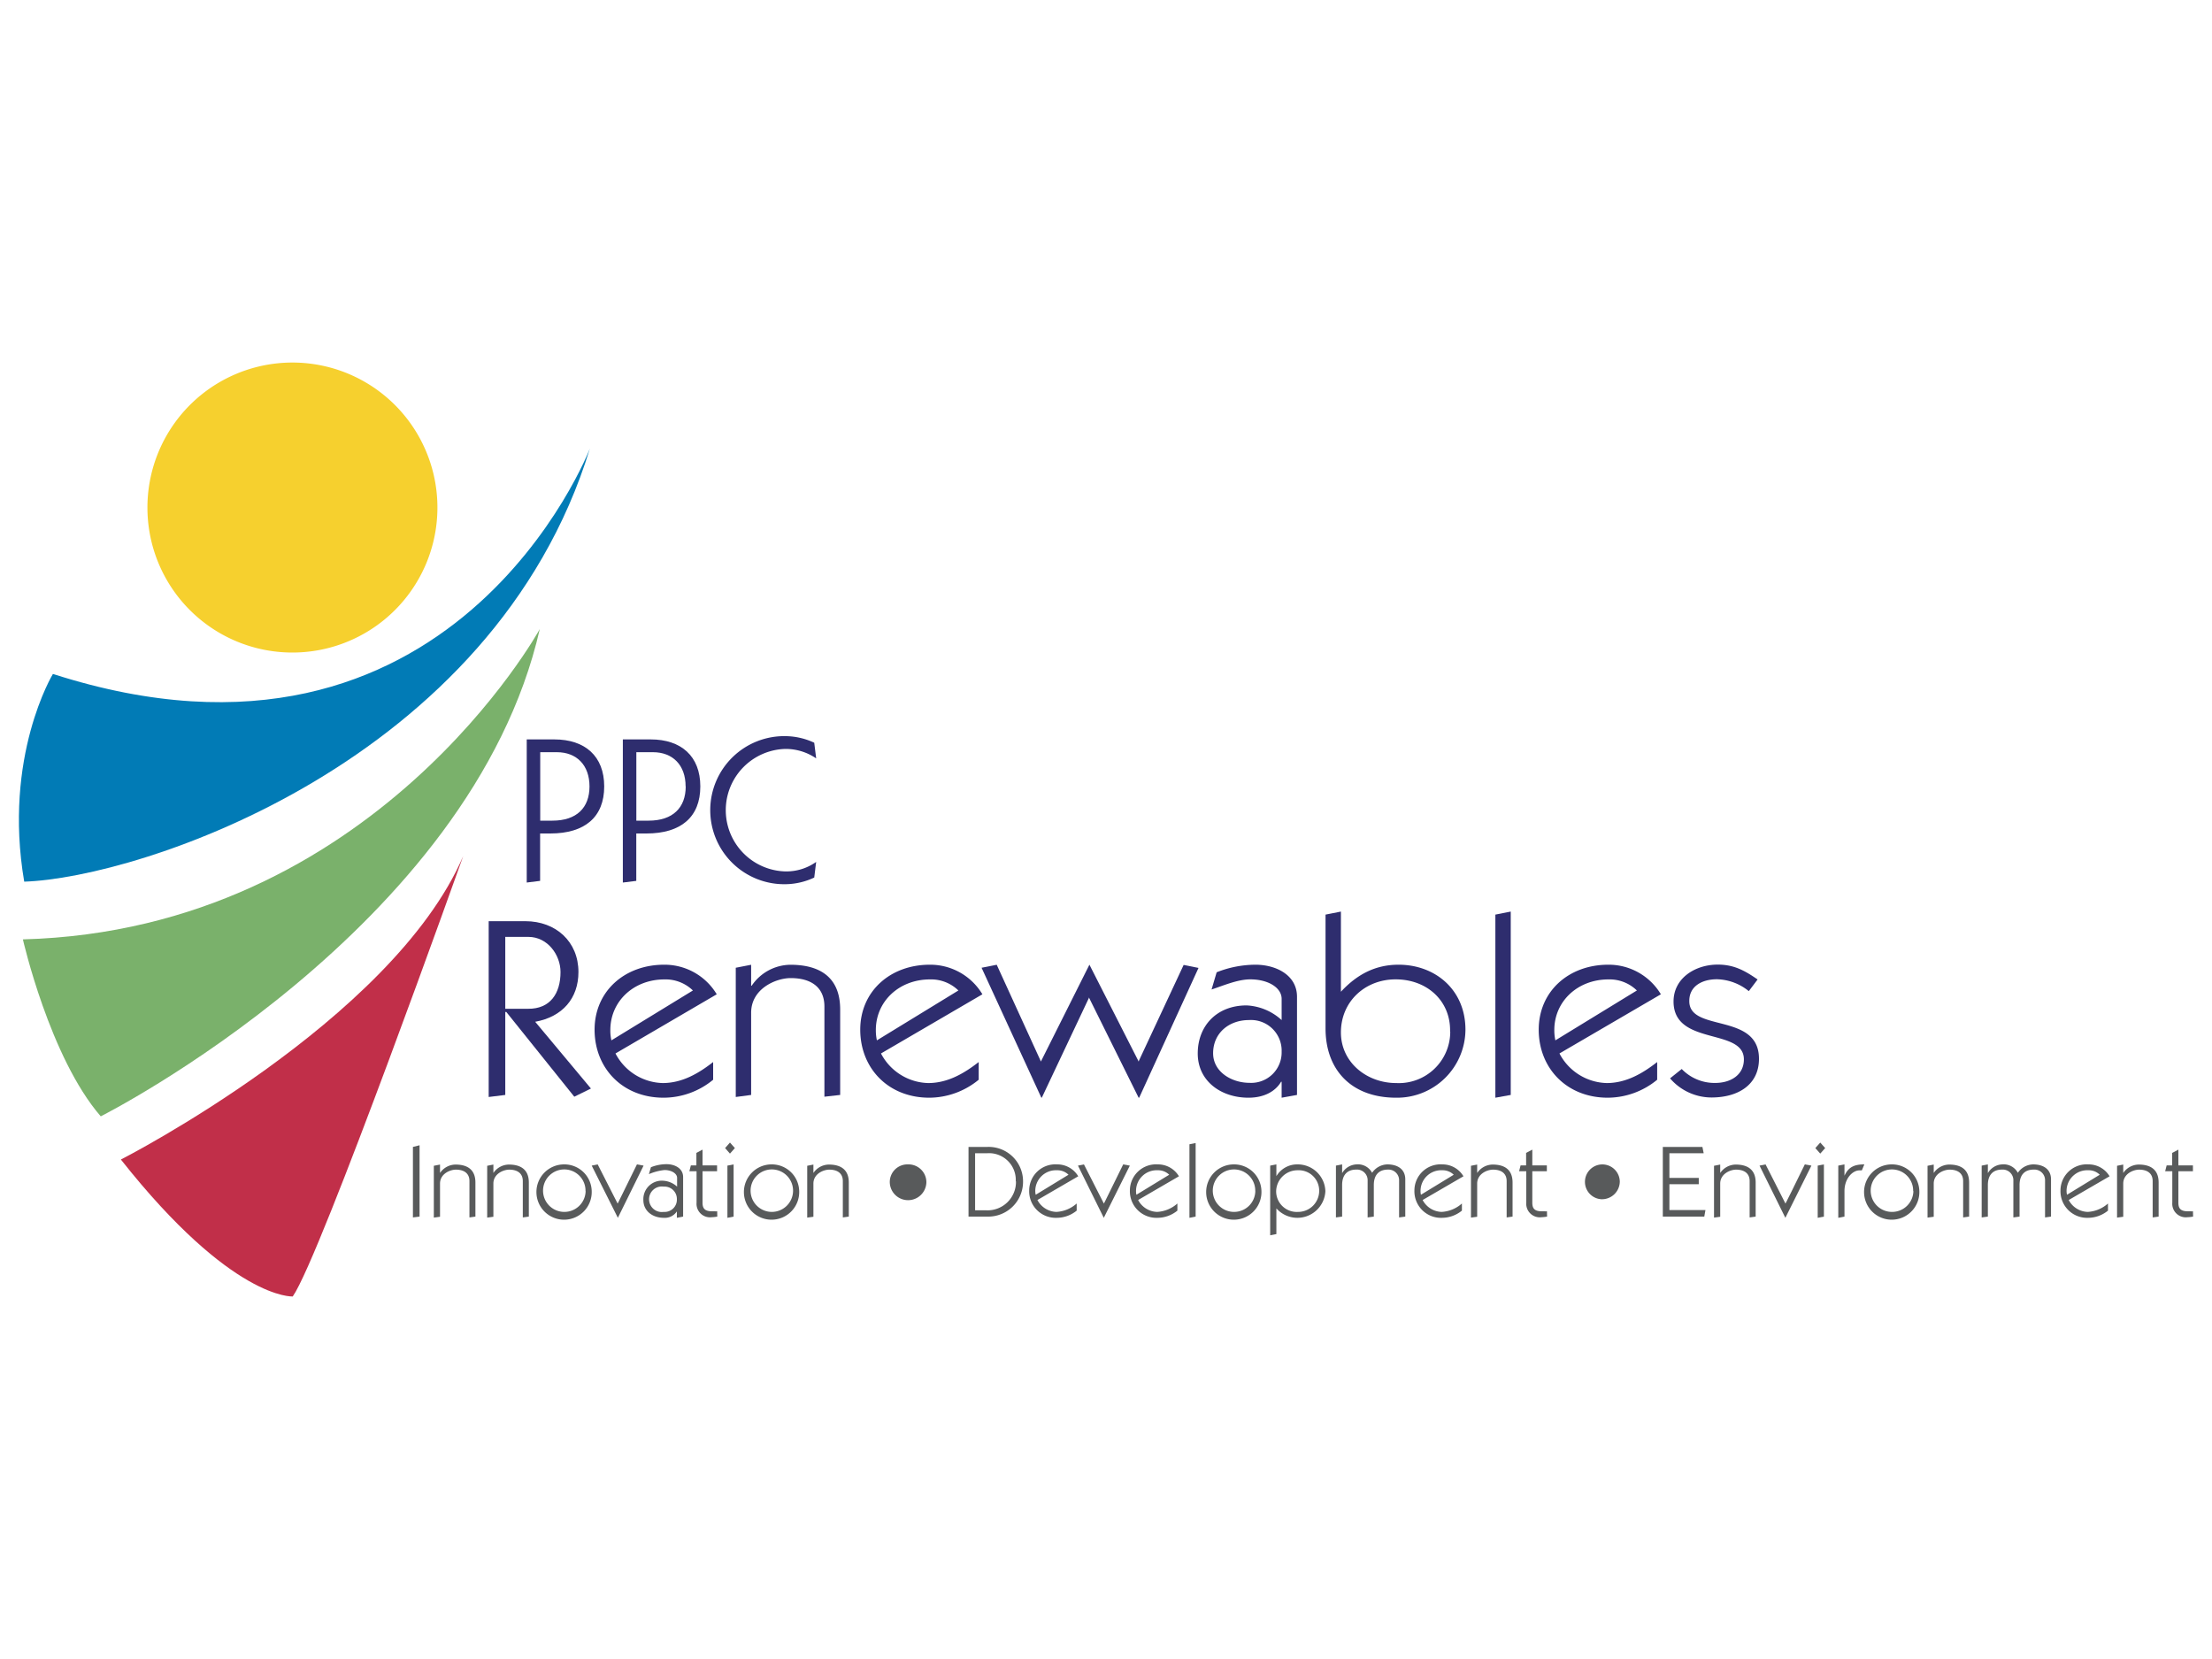
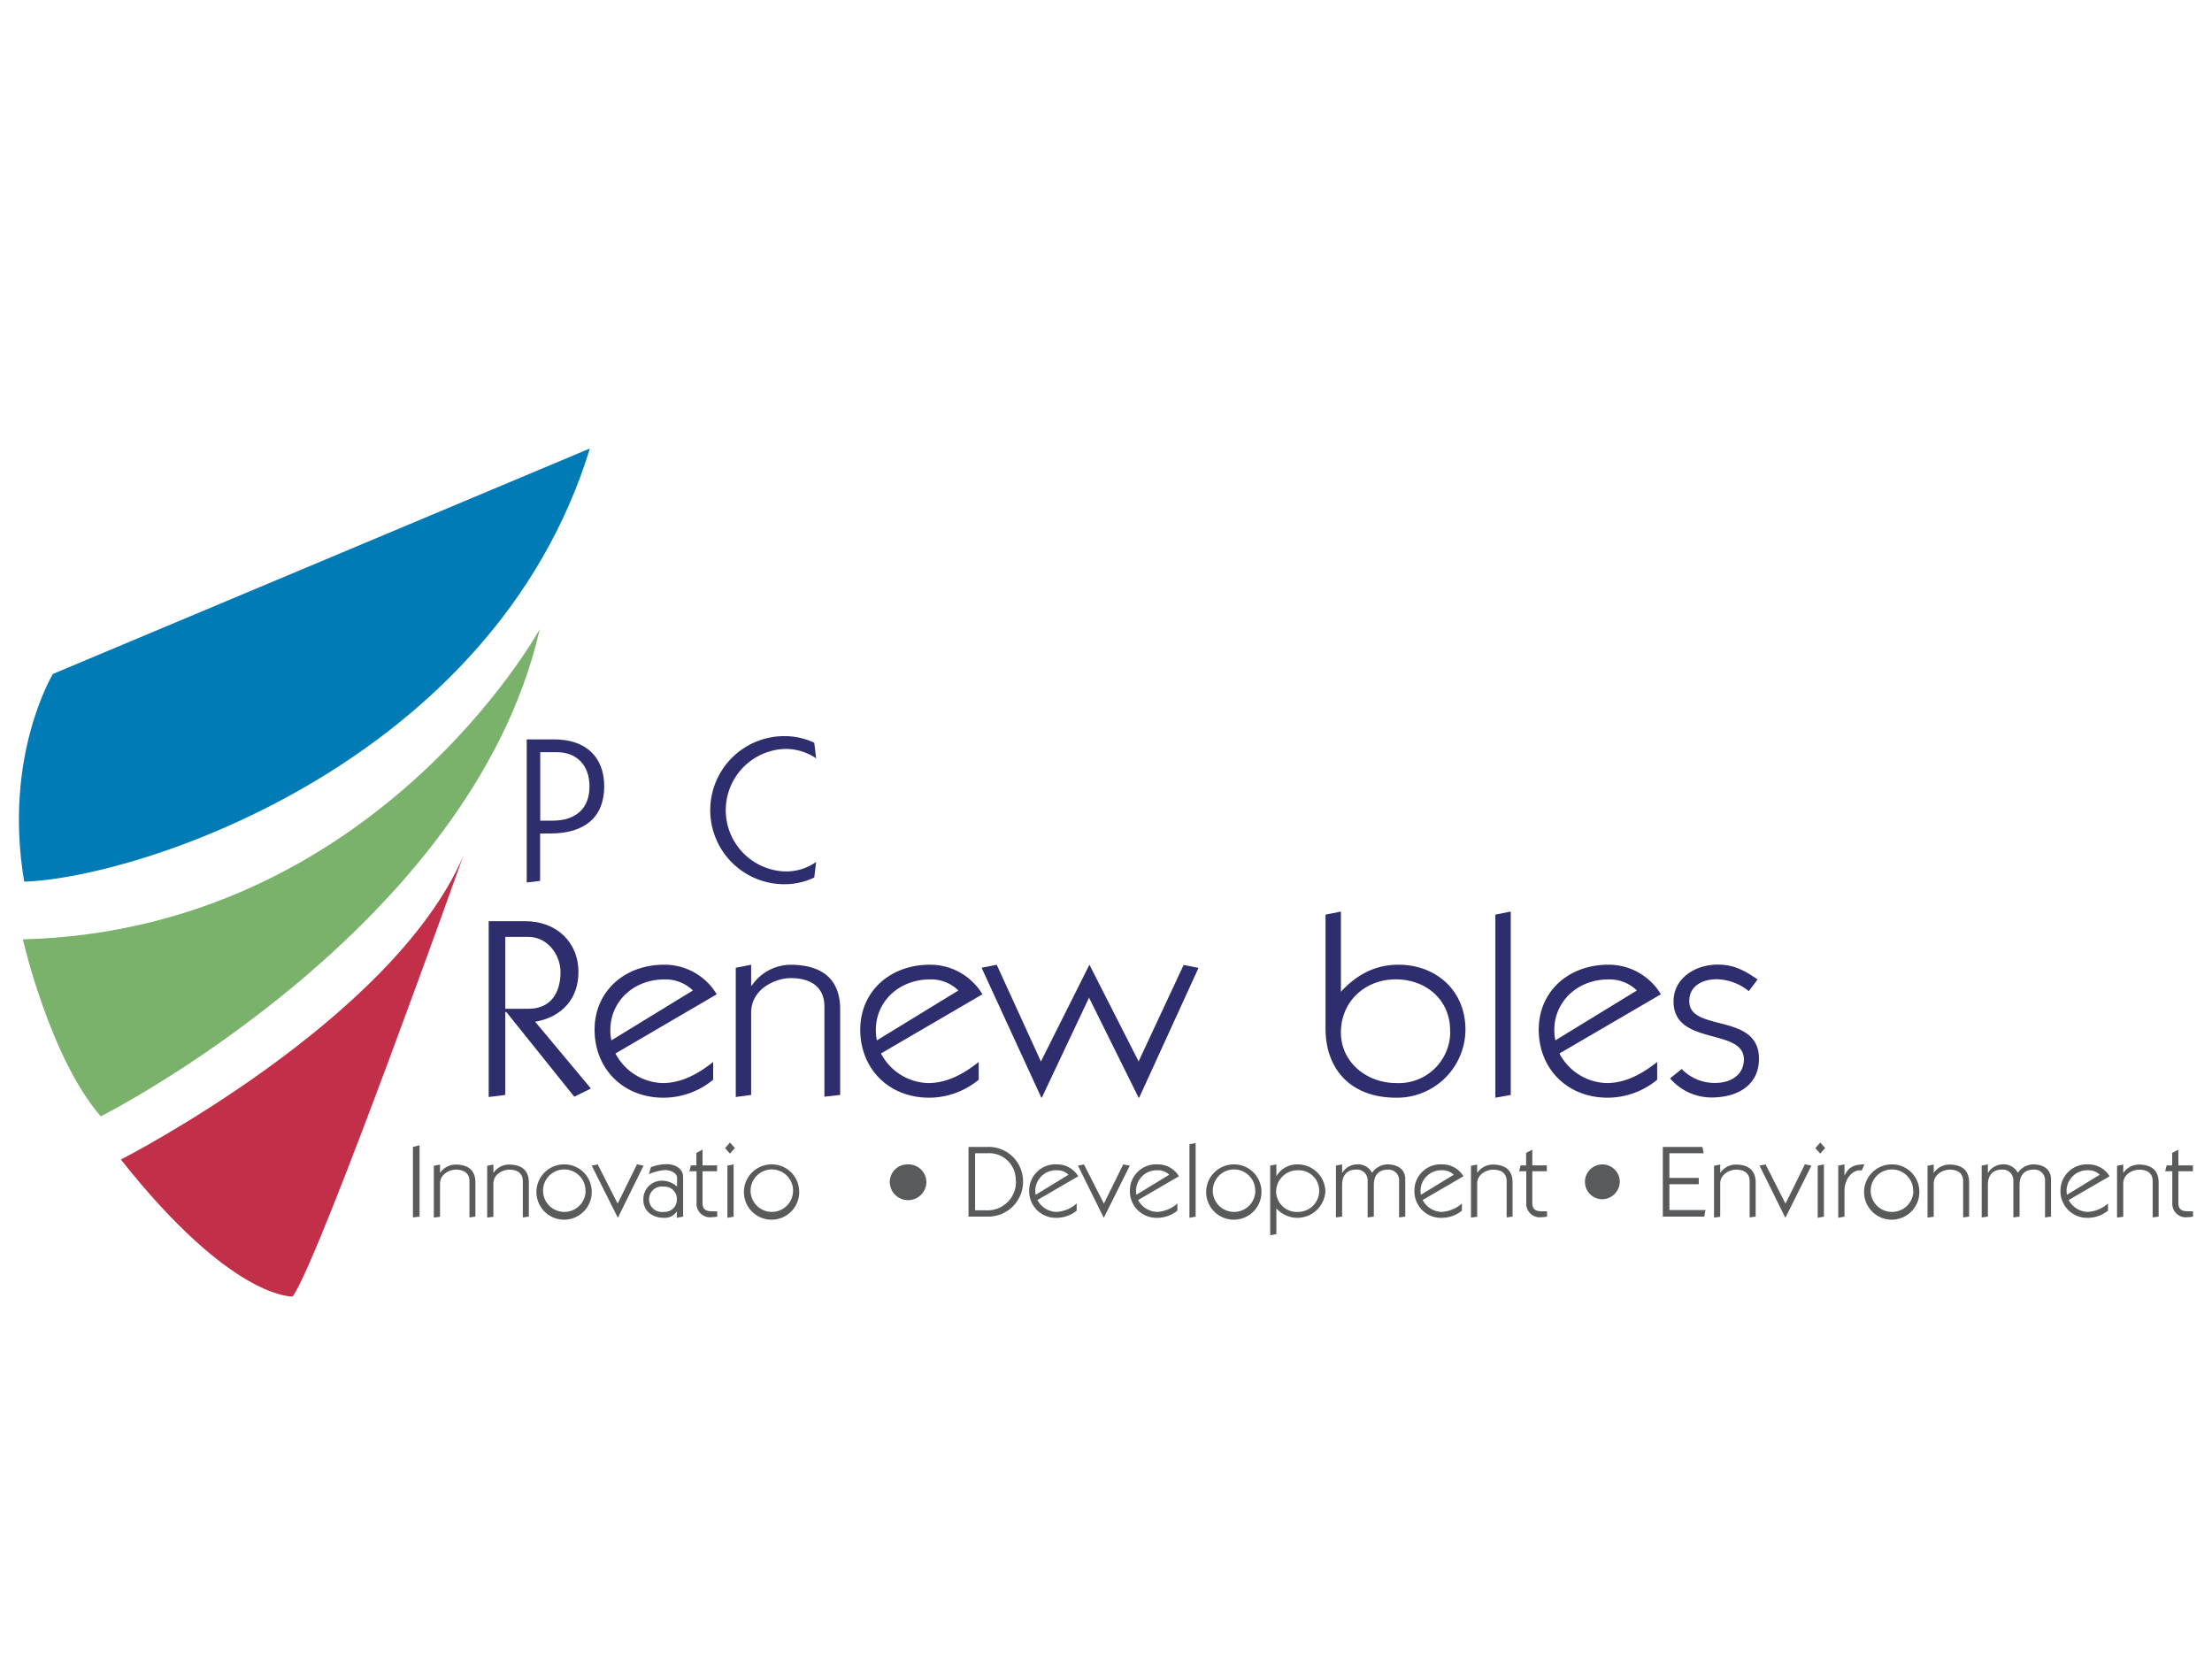
<svg xmlns="http://www.w3.org/2000/svg" id="PLACE_LOGO" data-name="PLACE LOGO" viewBox="0 0 400 300">
  <defs>
    <style>.cls-1{fill:#f6d02e;}.cls-2{fill:#017bb6;}.cls-3{fill:#7ab16b;}.cls-4{fill:#c12f49;}.cls-5{fill:#2e2d6e;}.cls-6{fill:#585a5b;}</style>
  </defs>
-   <path class="cls-1" d="M26.66,91.79A26.22,26.22,0,1,1,52.87,118,26.21,26.21,0,0,1,26.66,91.79Z" />
-   <path class="cls-2" d="M9.57,121.87s-9.06,14.9-5.19,37.56c20.72-.65,84.81-21.37,102.29-78.33C106.67,81.1,82.07,145.19,9.57,121.87Z" />
+   <path class="cls-2" d="M9.57,121.87s-9.06,14.9-5.19,37.56c20.72-.65,84.81-21.37,102.29-78.33Z" />
  <path class="cls-3" d="M4.14,169.87s4.85,21.36,14.08,32c0,0,67-33.75,79.39-88.12C97.61,113.79,67.74,168.16,4.14,169.87Z" />
  <path class="cls-4" d="M83.76,154.82S58,227.15,52.94,234.44c0,0-10.93.73-31.08-24.76C21.86,209.68,70.9,184.67,83.76,154.82Z" />
  <path class="cls-5" d="M109.26,142.21c0,5.52-3.48,8.51-9.75,8.51H97.67v8.57l-2.42.3V133.71h5C105.78,133.71,109.26,136.73,109.26,142.21Zm-2.66,0c0-3.84-2.31-6.19-5.91-6.19h-3V148.4H99.9C104.29,148.4,106.6,146.05,106.6,142.21Z" />
-   <path class="cls-5" d="M126.64,142.21c0,5.52-3.48,8.51-9.74,8.51h-1.84v8.57l-2.43.3V133.71h5.05C123.16,133.71,126.64,136.73,126.64,142.21Zm-2.66,0c0-3.84-2.31-6.19-5.91-6.19h-3V148.4h2.23C121.67,148.4,124,146.05,124,142.21Z" />
  <path class="cls-5" d="M147.24,158.69a12.52,12.52,0,0,1-5.05,1.2,13.39,13.39,0,1,1,0-26.77,12.5,12.5,0,0,1,5.05,1.19l.35,2.83a9.79,9.79,0,0,0-5.6-1.71,11.08,11.08,0,0,0,0,22.15,9.31,9.31,0,0,0,5.6-1.72Z" />
  <path class="cls-5" d="M103.85,198.32,91.56,183h-.19V198l-3,.37V166.58H95c5.52,0,9.6,3.7,9.6,9.19,0,4.76-2.88,8.1-7.82,9l10.08,12.07Zm-2.49-22.55c0-3.06-2.31-6.35-5.81-6.35H91.37v13H95.5C99.49,182.45,101.36,179.66,101.36,175.77Z" />
  <path class="cls-5" d="M111.3,190.5a9.9,9.9,0,0,0,8.54,5.35c3.51,0,6.48-1.74,9.12-3.8v3.2A14.12,14.12,0,0,1,120,198.5c-7.44,0-12.48-5.35-12.48-12.3s5.43-11.75,12.58-11.75a11,11,0,0,1,9.51,5.35Zm14-11.39a7.09,7.09,0,0,0-5.14-2c-5.62,0-9.79,4-9.79,9.14a8,8,0,0,0,.19,1.88Z" />
  <path class="cls-5" d="M149.08,198.32V182c0-3.34-2.25-5.13-6.1-5.13-2.64,0-7.15,1.88-7.15,6.27V198l-2.78.37V175l2.78-.54v3.79h.1a8.55,8.55,0,0,1,7-3.79c4.66,0,9,1.73,9,8.09V198Z" />
  <path class="cls-5" d="M159.31,190.5a9.91,9.91,0,0,0,8.54,5.35c3.51,0,6.49-1.74,9.13-3.8v3.2a14.16,14.16,0,0,1-8.93,3.25c-7.45,0-12.49-5.35-12.49-12.3s5.43-11.75,12.58-11.75a11,11,0,0,1,9.51,5.35Zm14-11.39a7.07,7.07,0,0,0-5.14-2c-5.61,0-9.79,4-9.79,9.14a8.57,8.57,0,0,0,.19,1.88Z" />
  <path class="cls-5" d="M206,198.5h-.1l-9-18.15,0,.13-8.5,18h-.1L177.5,175l2.74-.54,8,17.51.05-.14L197,174.45l.05.09L205.93,192l0-.14,8.11-17.37,2.69.54Z" />
-   <path class="cls-5" d="M231.76,198.5v-2.88h-.1c-1,1.69-3,2.88-5.9,2.88-4.95,0-9.17-3-9.17-8s3.45-8.69,8.83-8.69a10.09,10.09,0,0,1,6.34,2.65v-3.84c0-2-2.4-3.52-5.67-3.52-2.3,0-4.89,1.14-7,1.83l.92-3.11a19.23,19.23,0,0,1,7-1.37c3.74,0,7.53,1.87,7.53,5.8V198Zm0-8.32a5.54,5.54,0,0,0-5.91-5.72c-3.65,0-6.48,2.38-6.48,6,0,3.38,3.36,5.35,6.58,5.35A5.5,5.5,0,0,0,231.76,190.18Z" />
  <path class="cls-5" d="M265,186.2a12.37,12.37,0,0,1-12.53,12.3c-8.07,0-12.77-5-12.77-12.53V165.39l2.78-.55v14.5c2.88-3.11,6.2-4.89,10.42-4.89C259.56,174.45,265,179,265,186.2Zm-2.78.36c.14-5.48-4.08-9.46-9.85-9.46-5.52,0-9.89,4-9.89,9.6,0,5.4,4.66,9.15,10,9.15A9.3,9.3,0,0,0,262.25,186.56Z" />
  <path class="cls-5" d="M270.41,198.5V165.39l2.78-.55V198Z" />
  <path class="cls-5" d="M282,190.5a9.92,9.92,0,0,0,8.55,5.35c3.5,0,6.48-1.74,9.12-3.8v3.2a14.14,14.14,0,0,1-8.93,3.25c-7.44,0-12.49-5.35-12.49-12.3s5.43-11.75,12.58-11.75a11,11,0,0,1,9.51,5.35Zm14-11.39a7.07,7.07,0,0,0-5.14-2c-5.61,0-9.79,4-9.79,9.14a8.57,8.57,0,0,0,.19,1.88Z" />
  <path class="cls-5" d="M318.08,191.46c0,4.75-3.84,7-8.59,7A9.9,9.9,0,0,1,302,195l2.11-1.69a8.23,8.23,0,0,0,6.05,2.52c2.84,0,5.19-1.47,5.19-4.26,0-5.76-12.72-2.37-12.72-10.47,0-4.2,3.89-6.67,8-6.67,2.93,0,4.89,1.09,7.2,2.69l-1.59,2.11a9.49,9.49,0,0,0-5.76-2.15c-2.73,0-5,1.28-5,3.89C305.36,186.75,318.08,183,318.08,191.46Z" />
  <path class="cls-6" d="M74.67,220.15V207.4l1.2-.3V220Z" />
  <path class="cls-6" d="M84.89,220.15v-6.58c0-1.34-.9-2.06-2.45-2.06-1.06,0-2.87.75-2.87,2.52v6l-1.12.15v-9.37l1.12-.22v1.52h0a3.43,3.43,0,0,1,2.8-1.52c1.87,0,3.6.69,3.6,3.25V220Z" />
  <path class="cls-6" d="M94.54,220.15v-6.58c0-1.34-.91-2.06-2.45-2.06-1.06,0-2.87.75-2.87,2.52v6l-1.12.15v-9.37l1.12-.22v1.52h0a3.43,3.43,0,0,1,2.8-1.52c1.87,0,3.61.69,3.61,3.25V220Z" />
  <path class="cls-6" d="M107,215.39a5,5,0,1,1-5-4.83A4.94,4.94,0,0,1,107,215.39Zm-1.12,0a3.84,3.84,0,1,0-3.84,3.76A3.84,3.84,0,0,0,105.9,215.39Z" />
  <path class="cls-6" d="M111.73,220.22h0L107,210.78l1.08-.22,3.61,7.09c0-.06-.6,1.3,3.49-7.09l1.2.22Z" />
  <path class="cls-6" d="M122.4,220.22v-1.16h0a2.61,2.61,0,0,1-2.37,1.16c-2,0-3.69-1.21-3.69-3.22a3.34,3.34,0,0,1,3.55-3.49,4.09,4.09,0,0,1,2.55,1.07V213c0-.79-1-1.42-2.28-1.42a9.79,9.79,0,0,0-2.82.74l.37-1.25a7.74,7.74,0,0,1,2.82-.55c1.5,0,3,.75,3,2.33V220Zm0-3.34a2.23,2.23,0,0,0-2.38-2.3,2.31,2.31,0,1,0,0,4.57A2.21,2.21,0,0,0,122.4,216.88Z" />
  <path class="cls-6" d="M129.71,220a6.93,6.93,0,0,1-1,.11,2.44,2.44,0,0,1-2.75-2.63v-5.68h-1.3l.27-1.06h1v-2.26l1.11-.59v2.85h2.63v1.06h-2.63v5.7c0,1.12.51,1.54,1.74,1.54h.44a3.73,3.73,0,0,0,.47,0Z" />
  <path class="cls-6" d="M132,208.61l-.88-1,.88-1,.89,1Zm-.46,11.61v-9.44l1.12-.22V220Z" />
  <path class="cls-6" d="M144.52,215.39a5,5,0,1,1-5-4.83A4.94,4.94,0,0,1,144.52,215.39Zm-1.11,0a3.84,3.84,0,1,0-3.84,3.76A3.84,3.84,0,0,0,143.41,215.39Z" />
-   <path class="cls-6" d="M152.41,220.15v-6.58c0-1.34-.9-2.06-2.45-2.06-1.06,0-2.87.75-2.87,2.52v6l-1.12.15v-9.37l1.12-.22v1.52h0a3.43,3.43,0,0,1,2.79-1.52c1.88,0,3.61.69,3.61,3.25V220Z" />
  <path class="cls-6" d="M167.52,213.72a3.31,3.31,0,0,1-6.62,0,3.19,3.19,0,0,1,3.3-3.16A3.23,3.23,0,0,1,167.52,213.72Z" />
  <path class="cls-6" d="M185,213.62a6.3,6.3,0,0,1-6.47,6.38h-3.39V207.4h3.39A6.22,6.22,0,0,1,185,213.62Zm-1.32,0a4.83,4.83,0,0,0-5.11-5.08h-2.24v10.32h1.95A5.14,5.14,0,0,0,183.72,213.62Z" />
  <path class="cls-6" d="M187.6,217a4,4,0,0,0,3.43,2.15,6,6,0,0,0,3.67-1.52v1.29a5.74,5.74,0,0,1-3.59,1.3,4.8,4.8,0,0,1-5-4.94,4.73,4.73,0,0,1,5.05-4.72,4.4,4.4,0,0,1,3.82,2.15Zm5.62-4.57a2.86,2.86,0,0,0-2.07-.81,3.75,3.75,0,0,0-3.94,3.68,3.19,3.19,0,0,0,.08.75Z" />
  <path class="cls-6" d="M199.6,220.22h0l-4.67-9.44,1.08-.22,3.61,7.09c0-.06-.6,1.3,3.49-7.09l1.2.22Z" />
  <path class="cls-6" d="M205.81,217a4,4,0,0,0,3.44,2.15,6,6,0,0,0,3.66-1.52v1.29a5.74,5.74,0,0,1-3.59,1.3,4.8,4.8,0,0,1-5-4.94,4.73,4.73,0,0,1,5.05-4.72,4.4,4.4,0,0,1,3.82,2.15Zm5.62-4.57a2.86,2.86,0,0,0-2.07-.81,3.74,3.74,0,0,0-3.93,3.68,3.18,3.18,0,0,0,.07.75Z" />
  <path class="cls-6" d="M215.09,220.22v-13.3l1.12-.22V220Z" />
  <path class="cls-6" d="M228.11,215.39a5,5,0,1,1-5-4.83A4.94,4.94,0,0,1,228.11,215.39Zm-1.12,0a3.84,3.84,0,1,0-3.84,3.76A3.83,3.83,0,0,0,227,215.39Z" />
  <path class="cls-6" d="M239.67,215.42a5.07,5.07,0,0,1-8.86,3.09h0v4.65l-1.12.22v-12.6l1.12-.22v2.13h0a4.36,4.36,0,0,1,3.8-2.13A5,5,0,0,1,239.67,215.42Zm-1.12,0a3.7,3.7,0,0,0-3.88-3.8,3.87,3.87,0,0,0-3.9,3.75,3.72,3.72,0,0,0,3.94,3.78A3.81,3.81,0,0,0,238.55,215.42Z" />
  <path class="cls-6" d="M253,220.15V213.5a1.92,1.92,0,0,0-2-2c-1.76,0-2.57,1.09-2.57,2.78V220l-1.12.15V213.5a1.92,1.92,0,0,0-2.05-2c-1.75,0-2.56,1.09-2.56,2.78V220l-1.12.15v-9.37l1.12-.22v1.58h0a3.17,3.17,0,0,1,2.58-1.58,2.9,2.9,0,0,1,2.84,1.52,3.43,3.43,0,0,1,2.76-1.52c1.77,0,3.24.8,3.24,2.72V220Z" />
  <path class="cls-6" d="M257.26,217a4,4,0,0,0,3.44,2.15,6,6,0,0,0,3.66-1.52v1.29a5.74,5.74,0,0,1-3.59,1.3,4.8,4.8,0,0,1-5-4.94,4.73,4.73,0,0,1,5.05-4.72,4.4,4.4,0,0,1,3.82,2.15Zm5.62-4.57a2.86,2.86,0,0,0-2.07-.81,3.74,3.74,0,0,0-3.93,3.68,3.18,3.18,0,0,0,.07.75Z" />
  <path class="cls-6" d="M272.45,220.15v-6.58c0-1.34-.91-2.06-2.46-2.06-1.06,0-2.87.75-2.87,2.52v6l-1.12.15v-9.37l1.12-.22v1.52h0a3.43,3.43,0,0,1,2.8-1.52c1.87,0,3.6.69,3.6,3.25V220Z" />
  <path class="cls-6" d="M279.76,220a6.93,6.93,0,0,1-1,.11,2.45,2.45,0,0,1-2.76-2.63v-5.68H274.7l.27-1.06h1v-2.26l1.12-.59v2.85h2.63v1.06h-2.63v5.7c0,1.12.5,1.54,1.74,1.54h.44a3.73,3.73,0,0,0,.47,0Z" />
  <path class="cls-6" d="M292.91,213.72a3.23,3.23,0,0,1-3.32,3.14,3.15,3.15,0,1,1,3.32-3.14Z" />
  <path class="cls-6" d="M308.19,220h-7.5V207.4h7.16l.23,1.14h-6.2V213h5.31v1.14h-5.31v4.68h6.52Z" />
  <path class="cls-6" d="M316.39,220.15v-6.58c0-1.34-.91-2.06-2.45-2.06-1.06,0-2.87.75-2.87,2.52v6l-1.12.15v-9.37l1.12-.22v1.52h0a3.43,3.43,0,0,1,2.8-1.52c1.87,0,3.61.69,3.61,3.25V220Z" />
  <path class="cls-6" d="M322.85,220.22h0l-4.67-9.44,1.09-.22,3.6,7.09c0-.06-.6,1.3,3.5-7.09l1.19.22Z" />
  <path class="cls-6" d="M329.16,208.61l-.89-1,.89-1,.89,1Zm-.46,11.61v-9.44l1.12-.22V220Z" />
  <path class="cls-6" d="M336.68,211.64a.65.65,0,0,0-.21,0h-.23c-1.21,0-2.7,1.43-2.7,3.75V220l-1.12.22v-9.44l1.12-.22v2.05h0c.73-1.63,1.87-2.05,3.59-2.05Z" />
  <path class="cls-6" d="M347.08,215.39a5,5,0,1,1-5-4.83A4.94,4.94,0,0,1,347.08,215.39Zm-1.12,0a3.84,3.84,0,1,0-3.84,3.76A3.84,3.84,0,0,0,346,215.39Z" />
  <path class="cls-6" d="M355,220.15v-6.58c0-1.34-.9-2.06-2.45-2.06-1.06,0-2.87.75-2.87,2.52v6l-1.12.15v-9.37l1.12-.22v1.52h0a3.43,3.43,0,0,1,2.79-1.52c1.88,0,3.61.69,3.61,3.25V220Z" />
  <path class="cls-6" d="M369.81,220.15V213.5a1.92,1.92,0,0,0-2.05-2c-1.75,0-2.56,1.09-2.56,2.78V220l-1.12.15V213.5a1.92,1.92,0,0,0-2.05-2c-1.75,0-2.56,1.09-2.56,2.78V220l-1.12.15v-9.37l1.12-.22v1.58h0a3.15,3.15,0,0,1,2.58-1.58,2.91,2.91,0,0,1,2.84,1.52,3.43,3.43,0,0,1,2.76-1.52c1.77,0,3.24.8,3.24,2.72V220Z" />
  <path class="cls-6" d="M374.09,217a4,4,0,0,0,3.43,2.15,6,6,0,0,0,3.67-1.52v1.29a5.74,5.74,0,0,1-3.59,1.3,4.81,4.81,0,0,1-5-4.94,4.74,4.74,0,0,1,5.06-4.72,4.4,4.4,0,0,1,3.82,2.15Zm5.61-4.57a2.81,2.81,0,0,0-2.06-.81,3.75,3.75,0,0,0-3.94,3.68,3.19,3.19,0,0,0,.08.75Z" />
  <path class="cls-6" d="M389.27,220.15v-6.58c0-1.34-.9-2.06-2.45-2.06-1.06,0-2.87.75-2.87,2.52v6l-1.12.15v-9.37l1.12-.22v1.52h0a3.43,3.43,0,0,1,2.79-1.52c1.88,0,3.61.69,3.61,3.25V220Z" />
  <path class="cls-6" d="M396.58,220a6.65,6.65,0,0,1-1,.11,2.45,2.45,0,0,1-2.76-2.63v-5.68h-1.29l.27-1.06h1v-2.26l1.12-.59v2.85h2.63v1.06h-2.63v5.7c0,1.12.5,1.54,1.74,1.54h.44a3.42,3.42,0,0,0,.46,0Z" />
</svg>